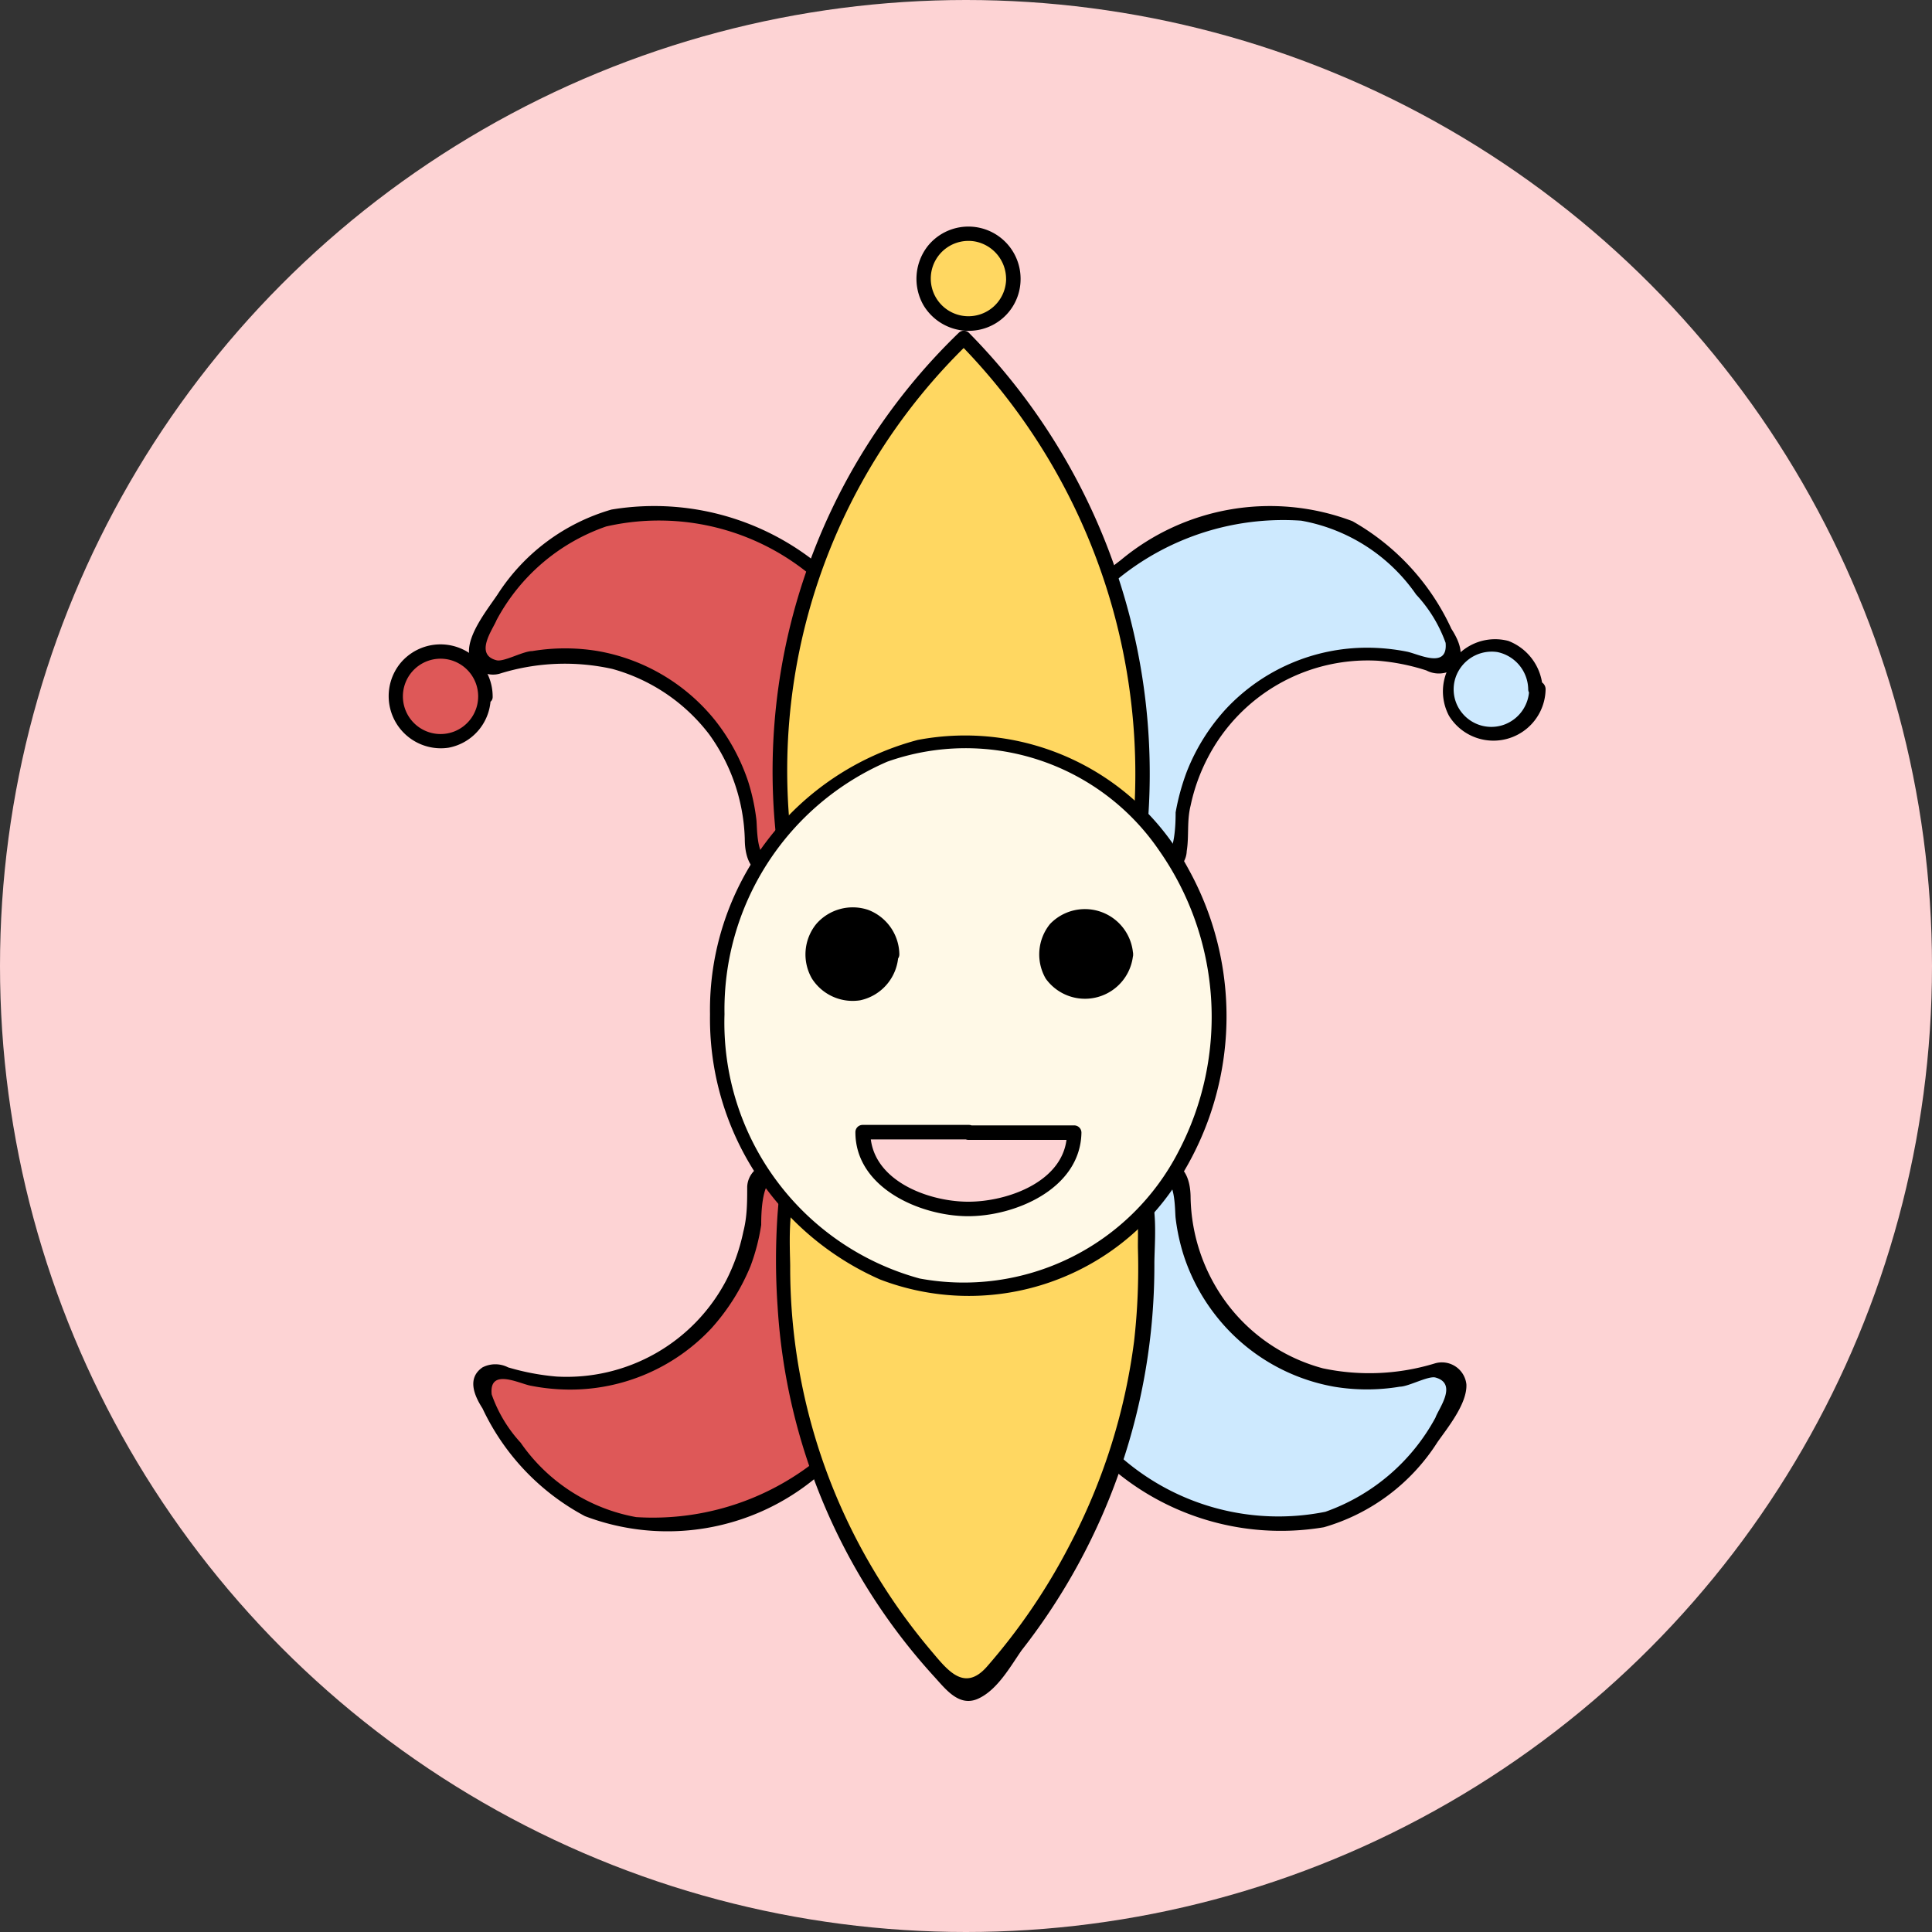
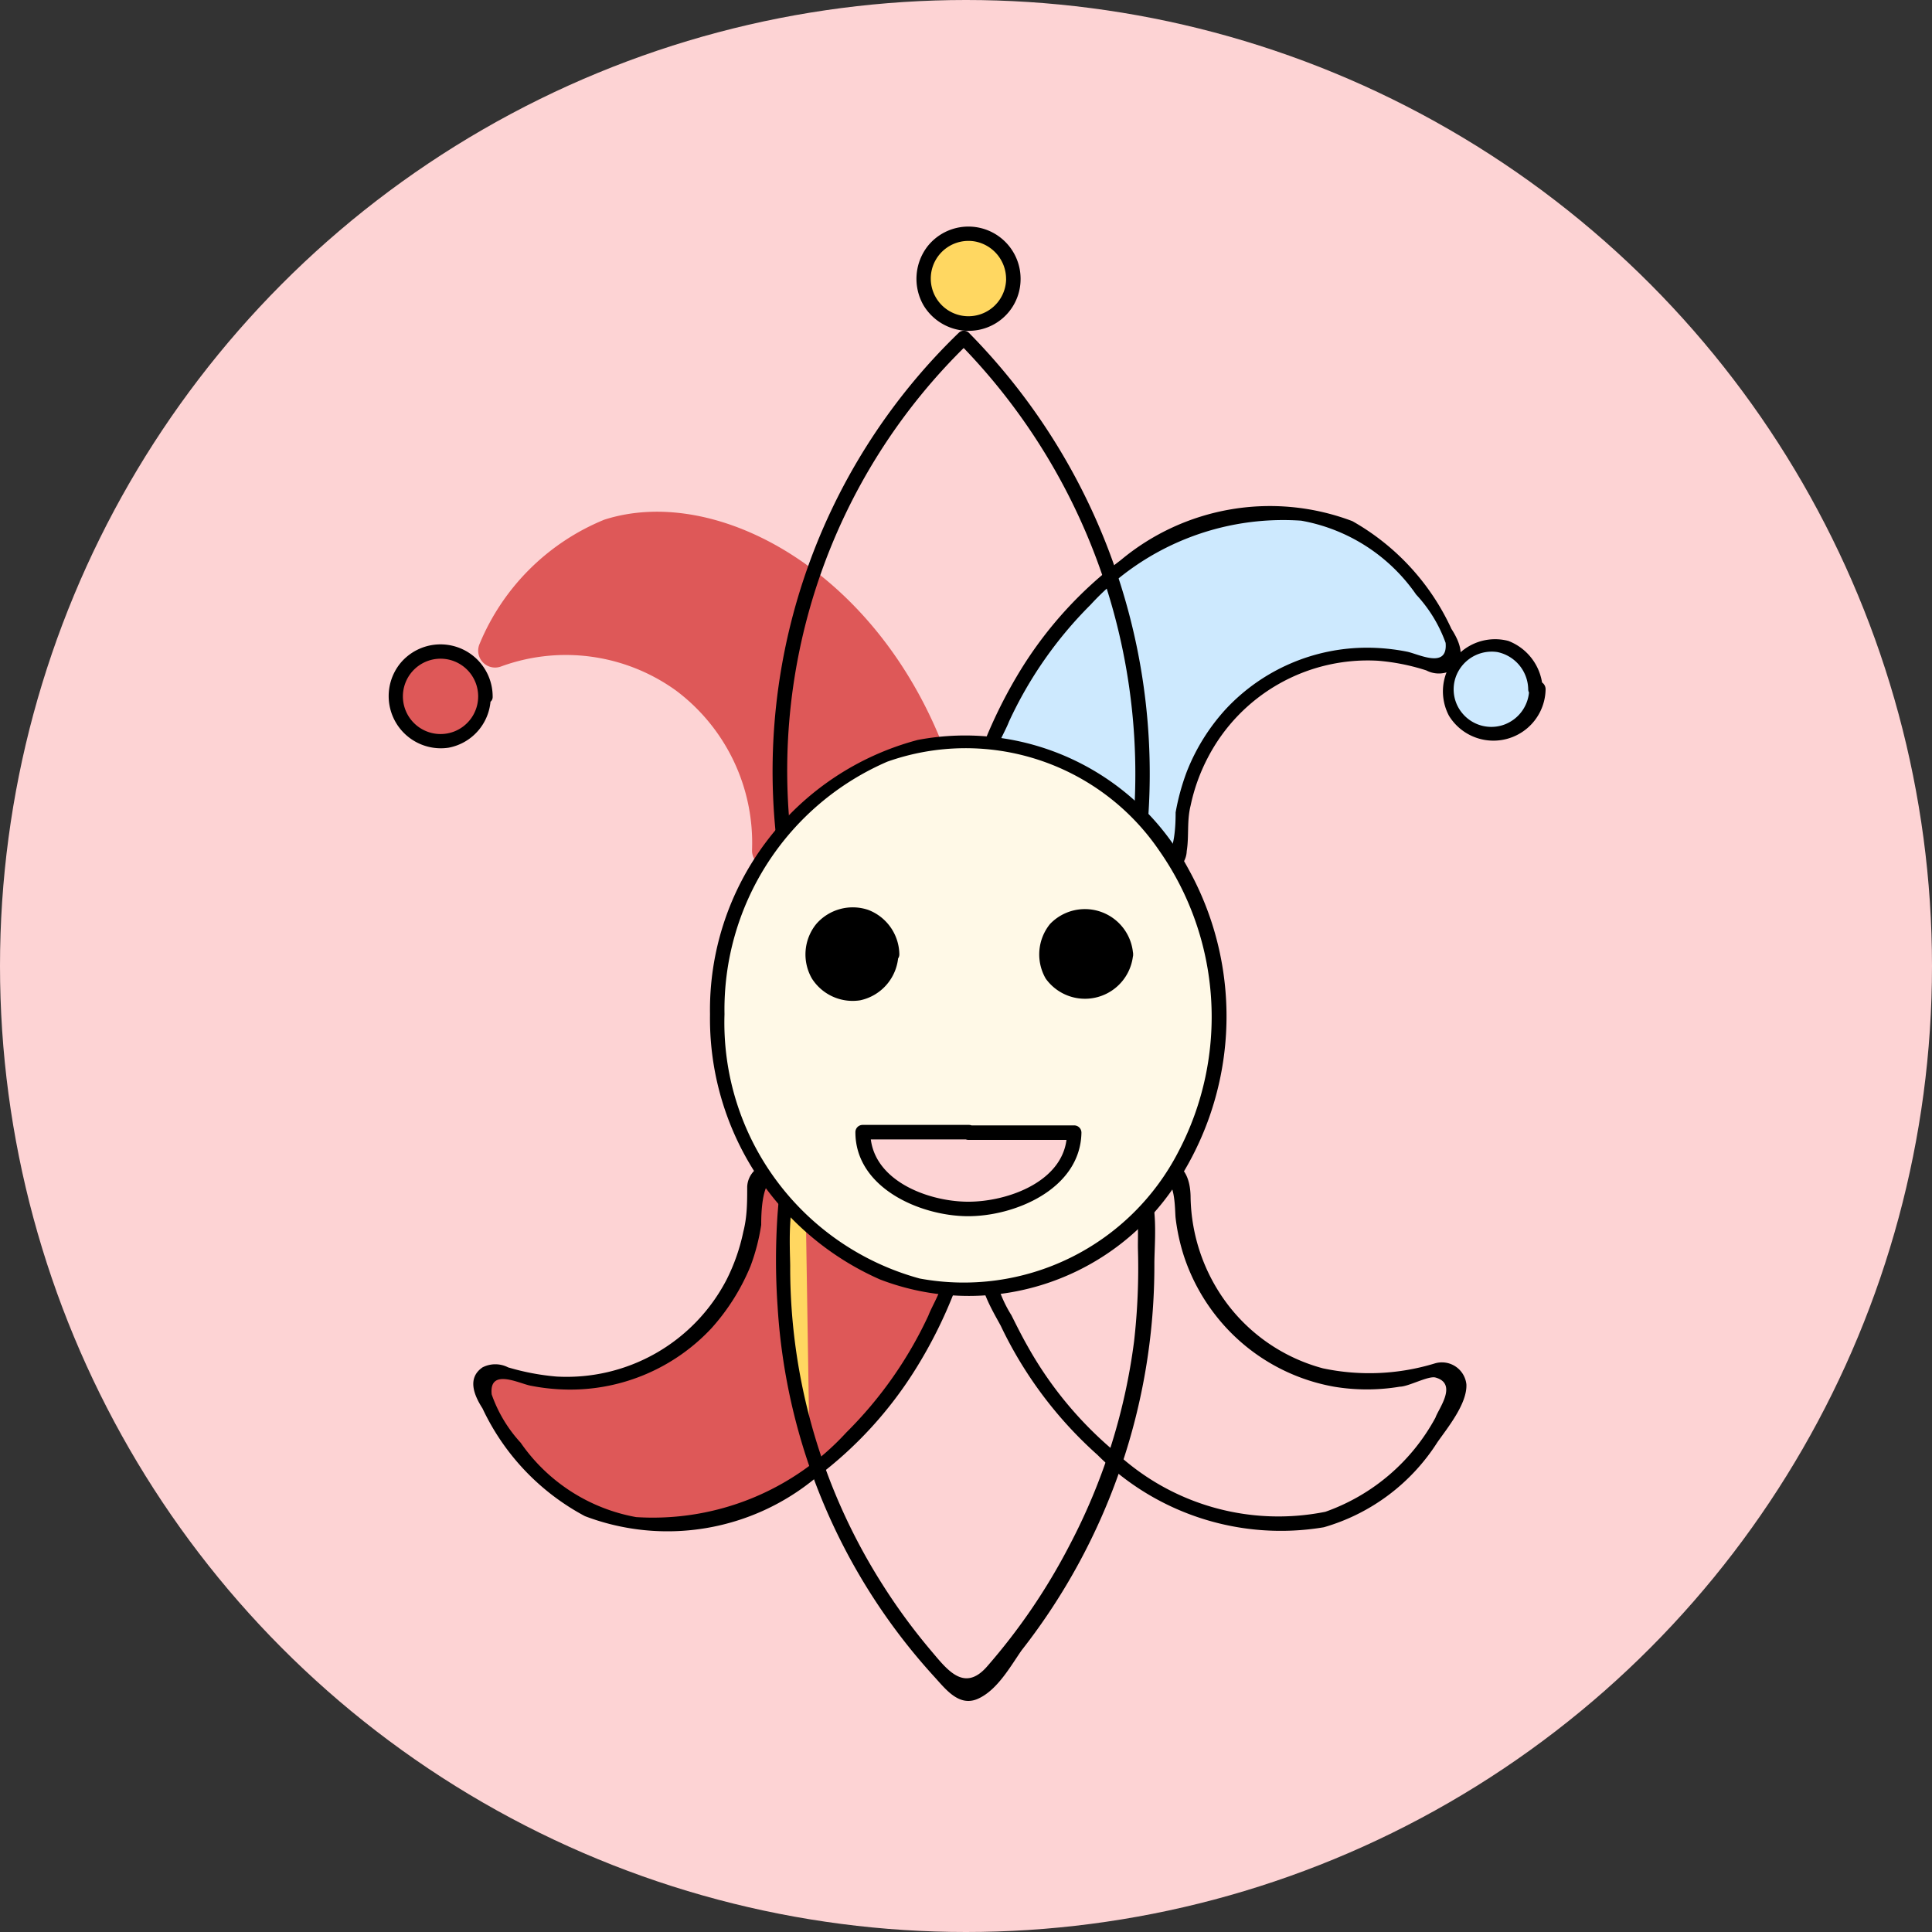
<svg xmlns="http://www.w3.org/2000/svg" id="Layer_1" data-name="Layer 1" viewBox="0 0 40 40">
  <rect x="0" y="0" width="40" height="40" fill="#333333" stroke="none" />
  <defs>
    <style>.cls-1{fill:#fdd3d4;}.cls-2{fill:#cde9fe;}.cls-3{fill:#de5858;}.cls-4{fill:#ffd761;}.cls-5{fill:#fff9e7;}</style>
  </defs>
  <circle class="cls-1" cx="20" cy="20" r="20" />
-   <path class="cls-2" d="M24,24.27a.34.34,0,0,1,.5.32,3.87,3.87,0,0,0,1.59,3.29,3.93,3.93,0,0,0,3.63.51.34.34,0,0,1,.44.46,4.68,4.68,0,0,1-2.59,2.57c-2.33.76-5.71-1.07-7.1-4.93a.36.36,0,0,1,.17-.44Z" />
  <path d="M24,24.42c.35-.11.32.64.34.8a4.18,4.18,0,0,0,.17.78,4.05,4.05,0,0,0,.68,1.26,4,4,0,0,0,2.43,1.45,4.14,4.14,0,0,0,1.36,0c.18,0,.59-.23.74-.19.47.13.06.65,0,.83a4.17,4.17,0,0,1-2.28,1.95,4.94,4.94,0,0,1-4.34-1.23,7.83,7.83,0,0,1-1.82-2.19c-.12-.21-.23-.43-.34-.65a2.6,2.6,0,0,1-.33-.79c0-.27.22-.33.41-.43l3.05-1.62c.17-.09,0-.35-.15-.26l-3.17,1.68c-.16.09-.33.16-.41.34-.17.38.22,1,.38,1.3a8.42,8.42,0,0,0,2,2.67,5.37,5.37,0,0,0,4.69,1.5,4.15,4.15,0,0,0,2.35-1.76c.21-.3.62-.8.6-1.2a.51.51,0,0,0-.66-.43,4.64,4.64,0,0,1-2.31.1,3.67,3.67,0,0,1-2-1.36,3.78,3.78,0,0,1-.74-2.17c0-.43-.17-.85-.69-.68A.15.15,0,0,0,24,24.42Z" />
  <path class="cls-3" d="M16.12,24.27a.34.34,0,0,0-.5.32,3.88,3.88,0,0,1-5.22,3.8.34.34,0,0,0-.44.46,4.68,4.68,0,0,0,2.59,2.57c2.33.76,5.71-1.07,7.1-4.93a.36.36,0,0,0-.17-.44Z" />
  <path d="M16.16,24.13a.5.5,0,0,0-.69.44c0,.31,0,.62-.08.93a4,4,0,0,1-.35,1,3.73,3.73,0,0,1-3.52,2,5,5,0,0,1-1-.19.58.58,0,0,0-.53,0c-.32.22-.18.57,0,.85a4.87,4.87,0,0,0,2.12,2.23,4.81,4.81,0,0,0,4.8-.81,8.26,8.26,0,0,0,2.05-2.24,9.56,9.56,0,0,0,.8-1.6c.12-.33.15-.61-.17-.82-.53-.35-1.15-.61-1.71-.91l-1.64-.87c-.17-.09-.32.17-.15.26l2.72,1.44a4,4,0,0,1,.54.29c.38.28,0,.77-.13,1.11a8.4,8.4,0,0,1-1.7,2.42,5.43,5.43,0,0,1-4.35,1.75,3.71,3.71,0,0,1-2.39-1.54,2.87,2.87,0,0,1-.6-1c-.06-.56.58-.22.81-.18a4.23,4.23,0,0,0,.79.08,4,4,0,0,0,2.95-1.27,4.45,4.45,0,0,0,.81-1.29,4.25,4.25,0,0,0,.22-.85c0-.18,0-1.05.36-.94A.15.15,0,0,0,16.16,24.13Z" />
-   <path class="cls-4" d="M16.67,24.27a.36.36,0,0,0-.36.31A12.36,12.36,0,0,0,16.76,30a12.18,12.18,0,0,0,3,4.95.37.37,0,0,0,.53,0,13,13,0,0,0,3-5.28,12.81,12.81,0,0,0,.36-5.06.36.36,0,0,0-.36-.31Z" />
+   <path class="cls-4" d="M16.67,24.27a.36.36,0,0,0-.36.31A12.36,12.36,0,0,0,16.76,30Z" />
  <path d="M16.63,24.12c-.5.09-.49.54-.53,1a13.93,13.93,0,0,0,0,1.94,12.49,12.49,0,0,0,3.23,7.64c.24.26.52.65.92.47s.67-.67.9-1a12.91,12.91,0,0,0,2.75-8c0-.61.18-1.95-.68-2-.57,0-1.16,0-1.73,0H16.67a.15.15,0,0,0,0,.3h5.41a4.1,4.1,0,0,1,1.16,0c.39.15.31,1.07.32,1.4a13.42,13.42,0,0,1-.08,1.9A12.48,12.48,0,0,1,22.14,32a12.64,12.64,0,0,1-1.71,2.51c-.47.53-.82.06-1.15-.33a12.37,12.37,0,0,1-1-1.36,12.23,12.23,0,0,1-1.92-6.6c0-.35-.1-1.73.37-1.82C16.9,24.38,16.82,24.09,16.63,24.12Z" />
  <path class="cls-2" d="M23.92,17.91a.35.35,0,0,0,.51-.31,3.87,3.87,0,0,1,5.22-3.8.34.34,0,0,0,.43-.47,4.66,4.66,0,0,0-2.58-2.57c-2.33-.75-5.71,1.08-7.11,4.94a.37.37,0,0,0,.17.43Z" />
  <path d="M23.88,18.05a.49.49,0,0,0,.69-.43c.05-.31,0-.62.08-.94a3.85,3.85,0,0,1,.36-1,3.73,3.73,0,0,1,3.52-2,4.41,4.41,0,0,1,1,.2.56.56,0,0,0,.52,0c.32-.23.18-.58,0-.86A4.92,4.92,0,0,0,28,10.79a4.82,4.82,0,0,0-4.8.81,8.26,8.26,0,0,0-2.05,2.24,10,10,0,0,0-.8,1.6c-.13.33-.15.61.17.83.53.35,1.15.6,1.71.9l1.64.87c.17.09.32-.17.15-.26l-2.72-1.44a3.5,3.5,0,0,1-.54-.29c-.38-.28,0-.77.13-1.11a8.37,8.37,0,0,1,1.69-2.42,5.41,5.41,0,0,1,4.36-1.74,3.68,3.68,0,0,1,2.38,1.53,2.9,2.9,0,0,1,.61,1c.05.56-.58.22-.81.18a4.26,4.26,0,0,0-.8-.08,4,4,0,0,0-2.94,1.27,4.18,4.18,0,0,0-.81,1.3,4.74,4.74,0,0,0-.23.84c0,.18,0,1.06-.36.94A.15.15,0,0,0,23.88,18.05Z" />
  <path class="cls-3" d="M16.07,17.91a.34.34,0,0,1-.5-.31A3.94,3.94,0,0,0,14,14.3a3.9,3.9,0,0,0-3.63-.5.35.35,0,0,1-.44-.47,4.73,4.73,0,0,1,2.58-2.57c2.33-.75,5.72,1.08,7.11,4.94a.36.36,0,0,1-.17.43Z" />
-   <path d="M16,17.76c-.35.12-.32-.64-.34-.79a4.28,4.28,0,0,0-.17-.79,4.17,4.17,0,0,0-.68-1.26,4,4,0,0,0-2.43-1.44,4.14,4.14,0,0,0-1.36,0c-.19,0-.59.23-.74.19-.47-.12-.07-.65,0-.83a4.09,4.09,0,0,1,2.27-1.94A4.92,4.92,0,0,1,17,12.1a8,8,0,0,1,1.82,2.2c.12.21.23.42.33.64a2.23,2.23,0,0,1,.33.8c0,.27-.22.33-.4.42L16,17.78c-.18.09,0,.35.15.26l3.17-1.68a.79.79,0,0,0,.4-.34c.18-.37-.21-1-.37-1.3a8.53,8.53,0,0,0-2-2.67,5.39,5.39,0,0,0-4.69-1.5,4.18,4.18,0,0,0-2.36,1.76c-.21.31-.61.81-.59,1.2a.5.5,0,0,0,.66.43,4.52,4.52,0,0,1,2.31-.09,3.79,3.79,0,0,1,2,1.35,3.88,3.88,0,0,1,.74,2.17c0,.44.17.85.69.68C16.29,18,16.22,17.7,16,17.76Z" />
  <circle class="cls-4" cx="20.05" cy="5.8" r="0.93" />
  <path d="M20.83,5.8A.78.78,0,1,1,20.19,5a.79.79,0,0,1,.64.77c0,.2.31.2.3,0a1.08,1.08,0,0,0-1.91-.69,1.1,1.1,0,0,0-.1,1.24,1.09,1.09,0,0,0,1.14.51,1.07,1.07,0,0,0,.87-1.06C21.14,5.61,20.84,5.61,20.83,5.8Z" />
  <circle class="cls-3" cx="9.12" cy="14.42" r="0.93" />
  <path d="M9.9,14.42a.78.78,0,0,1-.51.73.78.78,0,1,1-.13-1.5.78.78,0,0,1,.64.77c0,.19.31.19.3,0a1.08,1.08,0,0,0-1.91-.69,1.08,1.08,0,0,0,1,1.75,1.07,1.07,0,0,0,.87-1.06C10.21,14.23,9.91,14.23,9.9,14.42Z" />
  <circle class="cls-2" cx="30.88" cy="14.27" r="0.93" />
  <path d="M31.66,14.27a.79.79,0,0,1-.51.73.78.78,0,0,1-.88-.24.77.77,0,0,1-.06-.89A.79.79,0,0,1,31,13.5a.8.8,0,0,1,.64.77.15.15,0,0,0,.3,0,1.11,1.11,0,0,0-.71-1A1.08,1.08,0,0,0,30,14.82a1.08,1.08,0,0,0,2-.55A.15.15,0,0,0,31.66,14.27Z" />
-   <path class="cls-4" d="M16.3,17.92A12.3,12.3,0,0,1,20,7a12.86,12.86,0,0,1,3.23,5.55,12.65,12.65,0,0,1,.32,5.37Z" />
  <path d="M16.45,17.88A12.3,12.3,0,0,1,20.06,7.1h-.21a12.72,12.72,0,0,1,3.52,10.78l.14-.11H16.3a.15.15,0,0,0,0,.3h7.21a.16.16,0,0,0,.15-.12,13,13,0,0,0-3.6-11.06.15.15,0,0,0-.21,0A12.62,12.62,0,0,0,16.16,18C16.19,18.15,16.48,18.06,16.45,17.88Z" />
  <ellipse class="cls-5" cx="20.05" cy="21.04" rx="5.21" ry="5.69" />
  <path d="M15,21a5.59,5.59,0,0,1,3.37-5.23A4.85,4.85,0,0,1,24,17.61a6,6,0,0,1,.4,6.23,5,5,0,0,1-5.36,2.63A5.49,5.49,0,0,1,15,21c0-.19-.31-.19-.3,0a5.9,5.9,0,0,0,3.52,5.49,5.13,5.13,0,0,0,6-1.79A6.29,6.29,0,0,0,24.61,18,5.25,5.25,0,0,0,19,15.32,5.78,5.78,0,0,0,14.7,21C14.69,21.23,15,21.23,15,21Z" />
  <circle cx="17.64" cy="19.76" r="0.82" />
  <path d="M18.32,19.76a.67.67,0,0,1-.44.63.69.69,0,0,1-.76-.21.68.68,0,0,1,.64-1.09.69.69,0,0,1,.56.67.15.15,0,0,0,.3,0,1,1,0,0,0-.64-.92,1,1,0,0,0-1.08.29,1,1,0,0,0-.09,1.13,1,1,0,0,0,1,.45,1,1,0,0,0,.79-.95A.15.15,0,0,0,18.32,19.76Z" />
  <circle cx="22.49" cy="19.76" r="0.82" />
  <path d="M23.16,19.76a.67.67,0,0,1-.44.63.69.69,0,0,1-.76-.21.7.7,0,0,1-.05-.77.67.67,0,0,1,1.25.35c0,.19.31.19.3,0a1,1,0,0,0-1.72-.63,1,1,0,0,0-.09,1.13,1,1,0,0,0,1.81-.5C23.47,19.56,23.17,19.56,23.16,19.76Z" />
  <path class="cls-1" d="M20.05,23.45h2.19c0,.86-1,1.58-2.19,1.58s-2.19-.72-2.19-1.58h2.19Z" />
  <path d="M20.05,23.6h2.19l-.15-.15c0,1-1.23,1.44-2.07,1.43s-2-.46-2-1.44l-.15.15h2.19a.15.15,0,0,0,0-.3H17.86a.15.15,0,0,0-.15.15c0,1.15,1.33,1.73,2.31,1.74s2.35-.56,2.37-1.73a.15.15,0,0,0-.15-.15H20.05A.15.15,0,0,0,20.05,23.6Z" />
</svg>